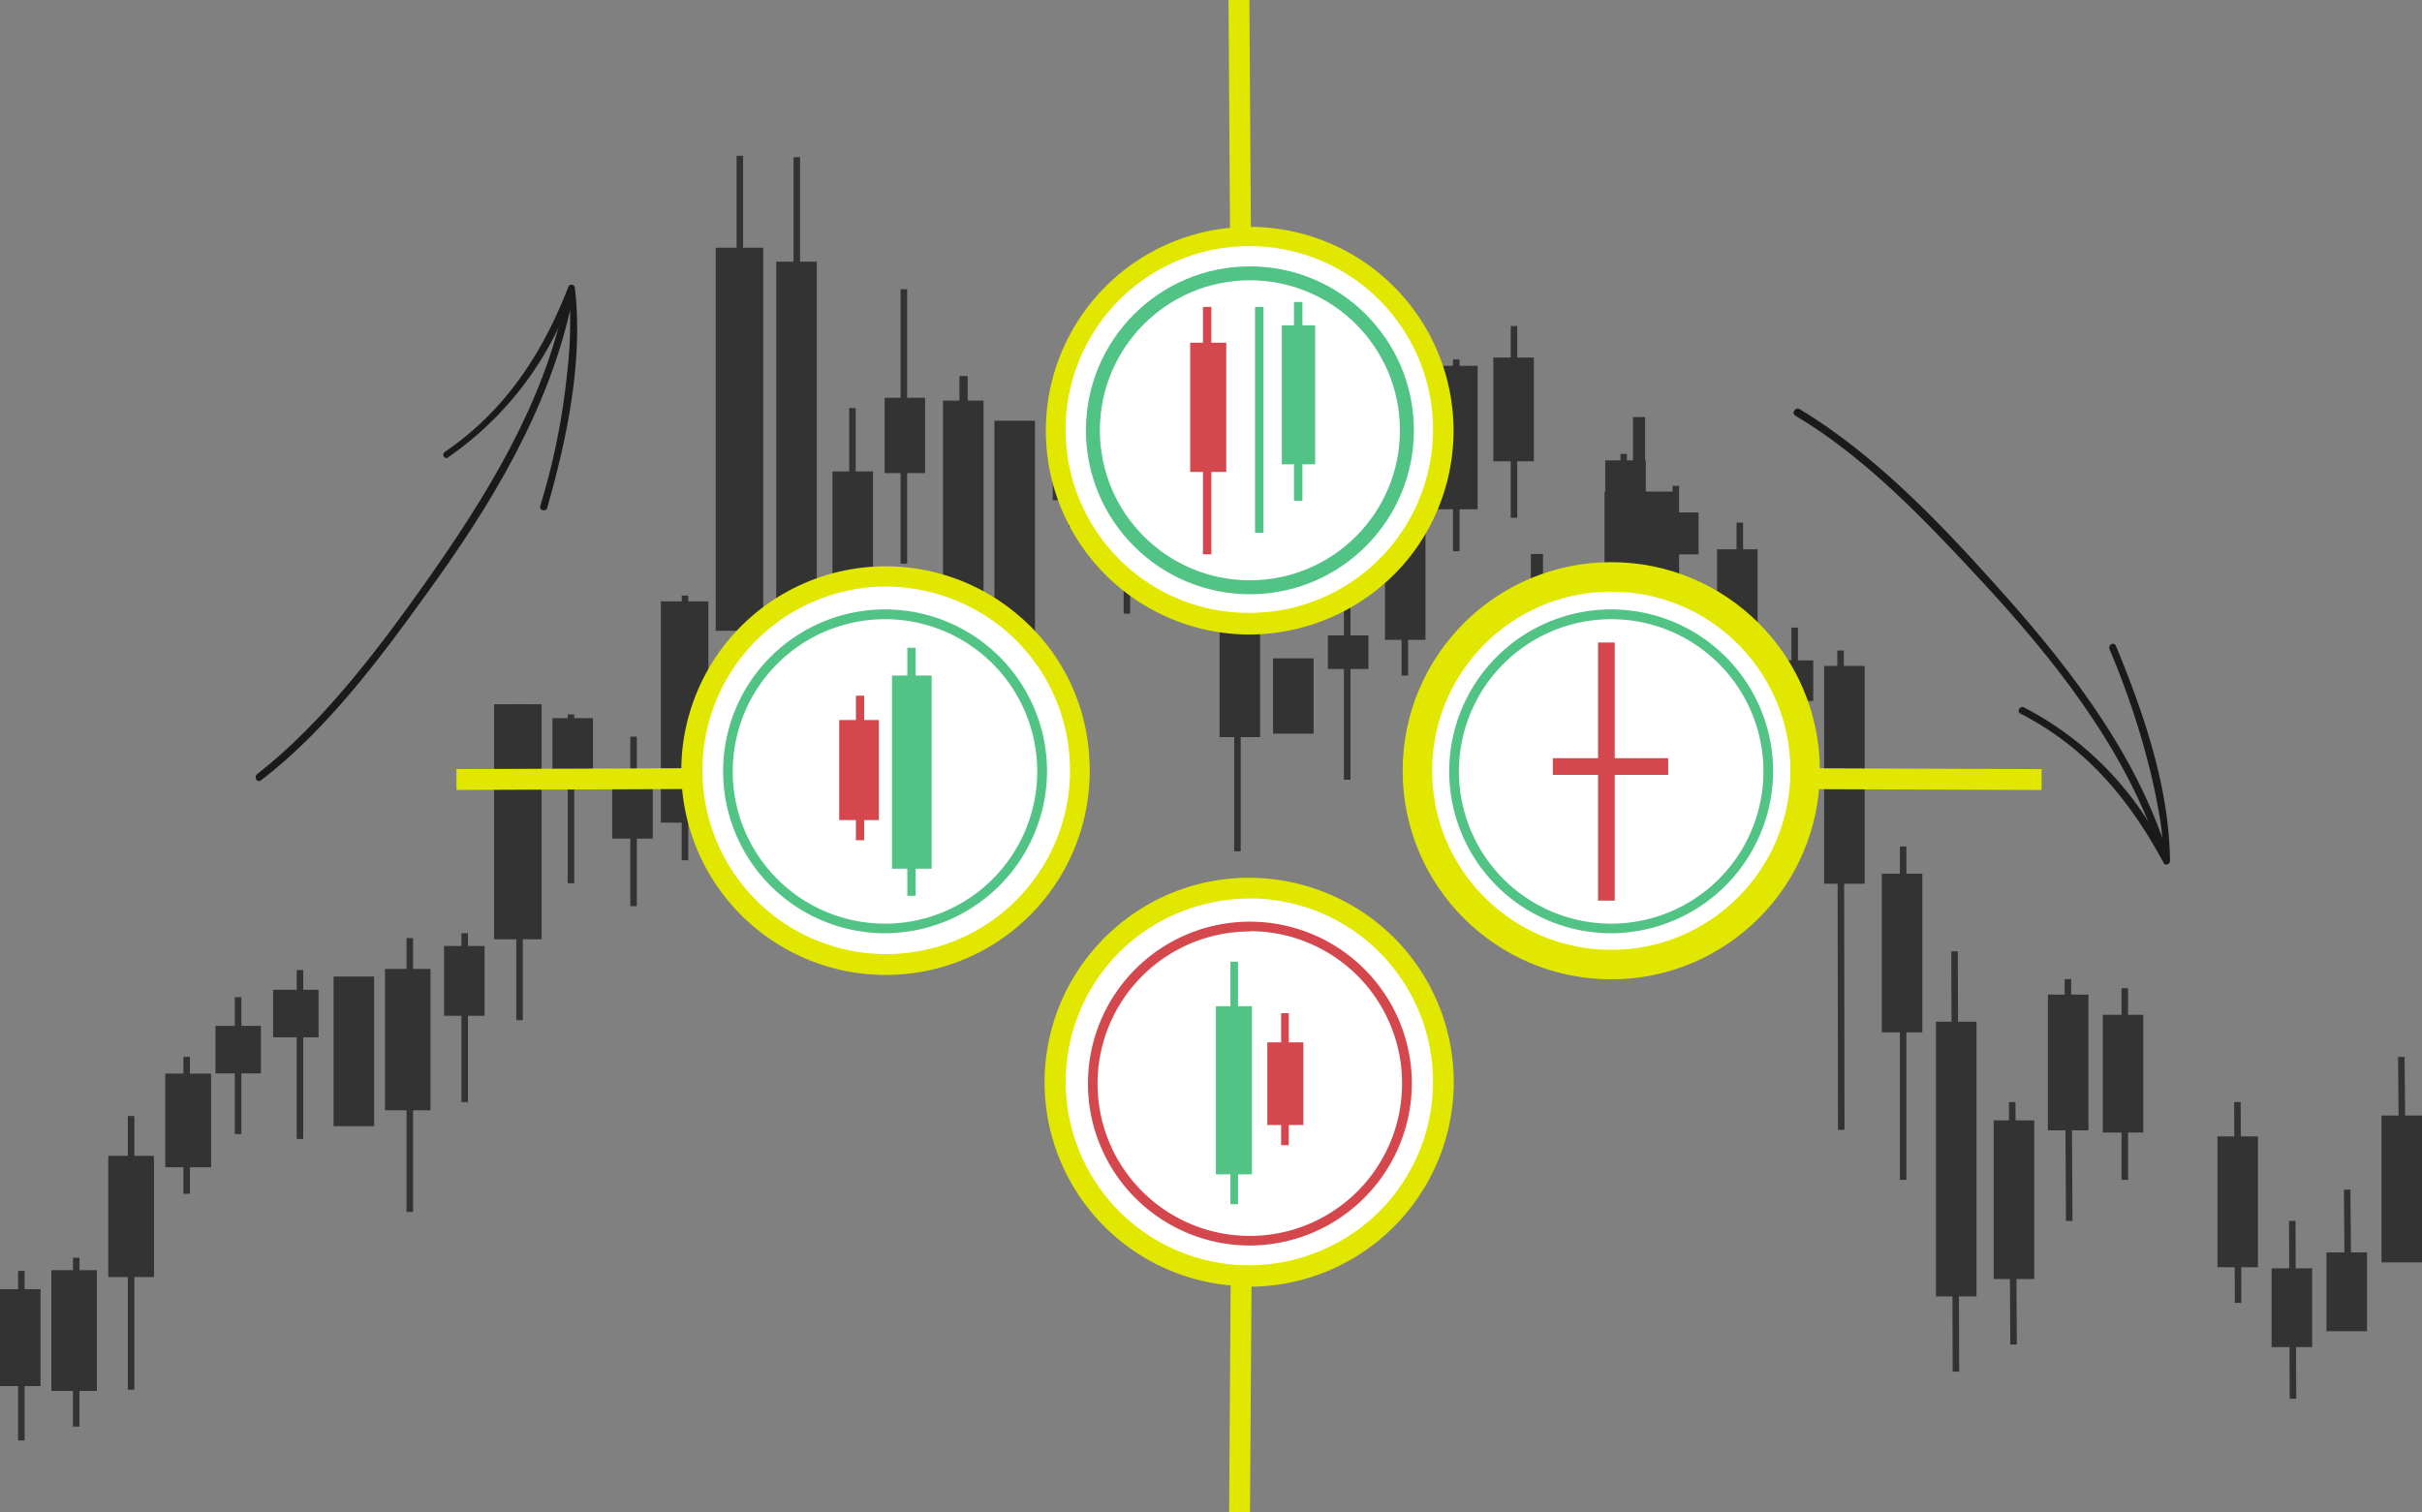
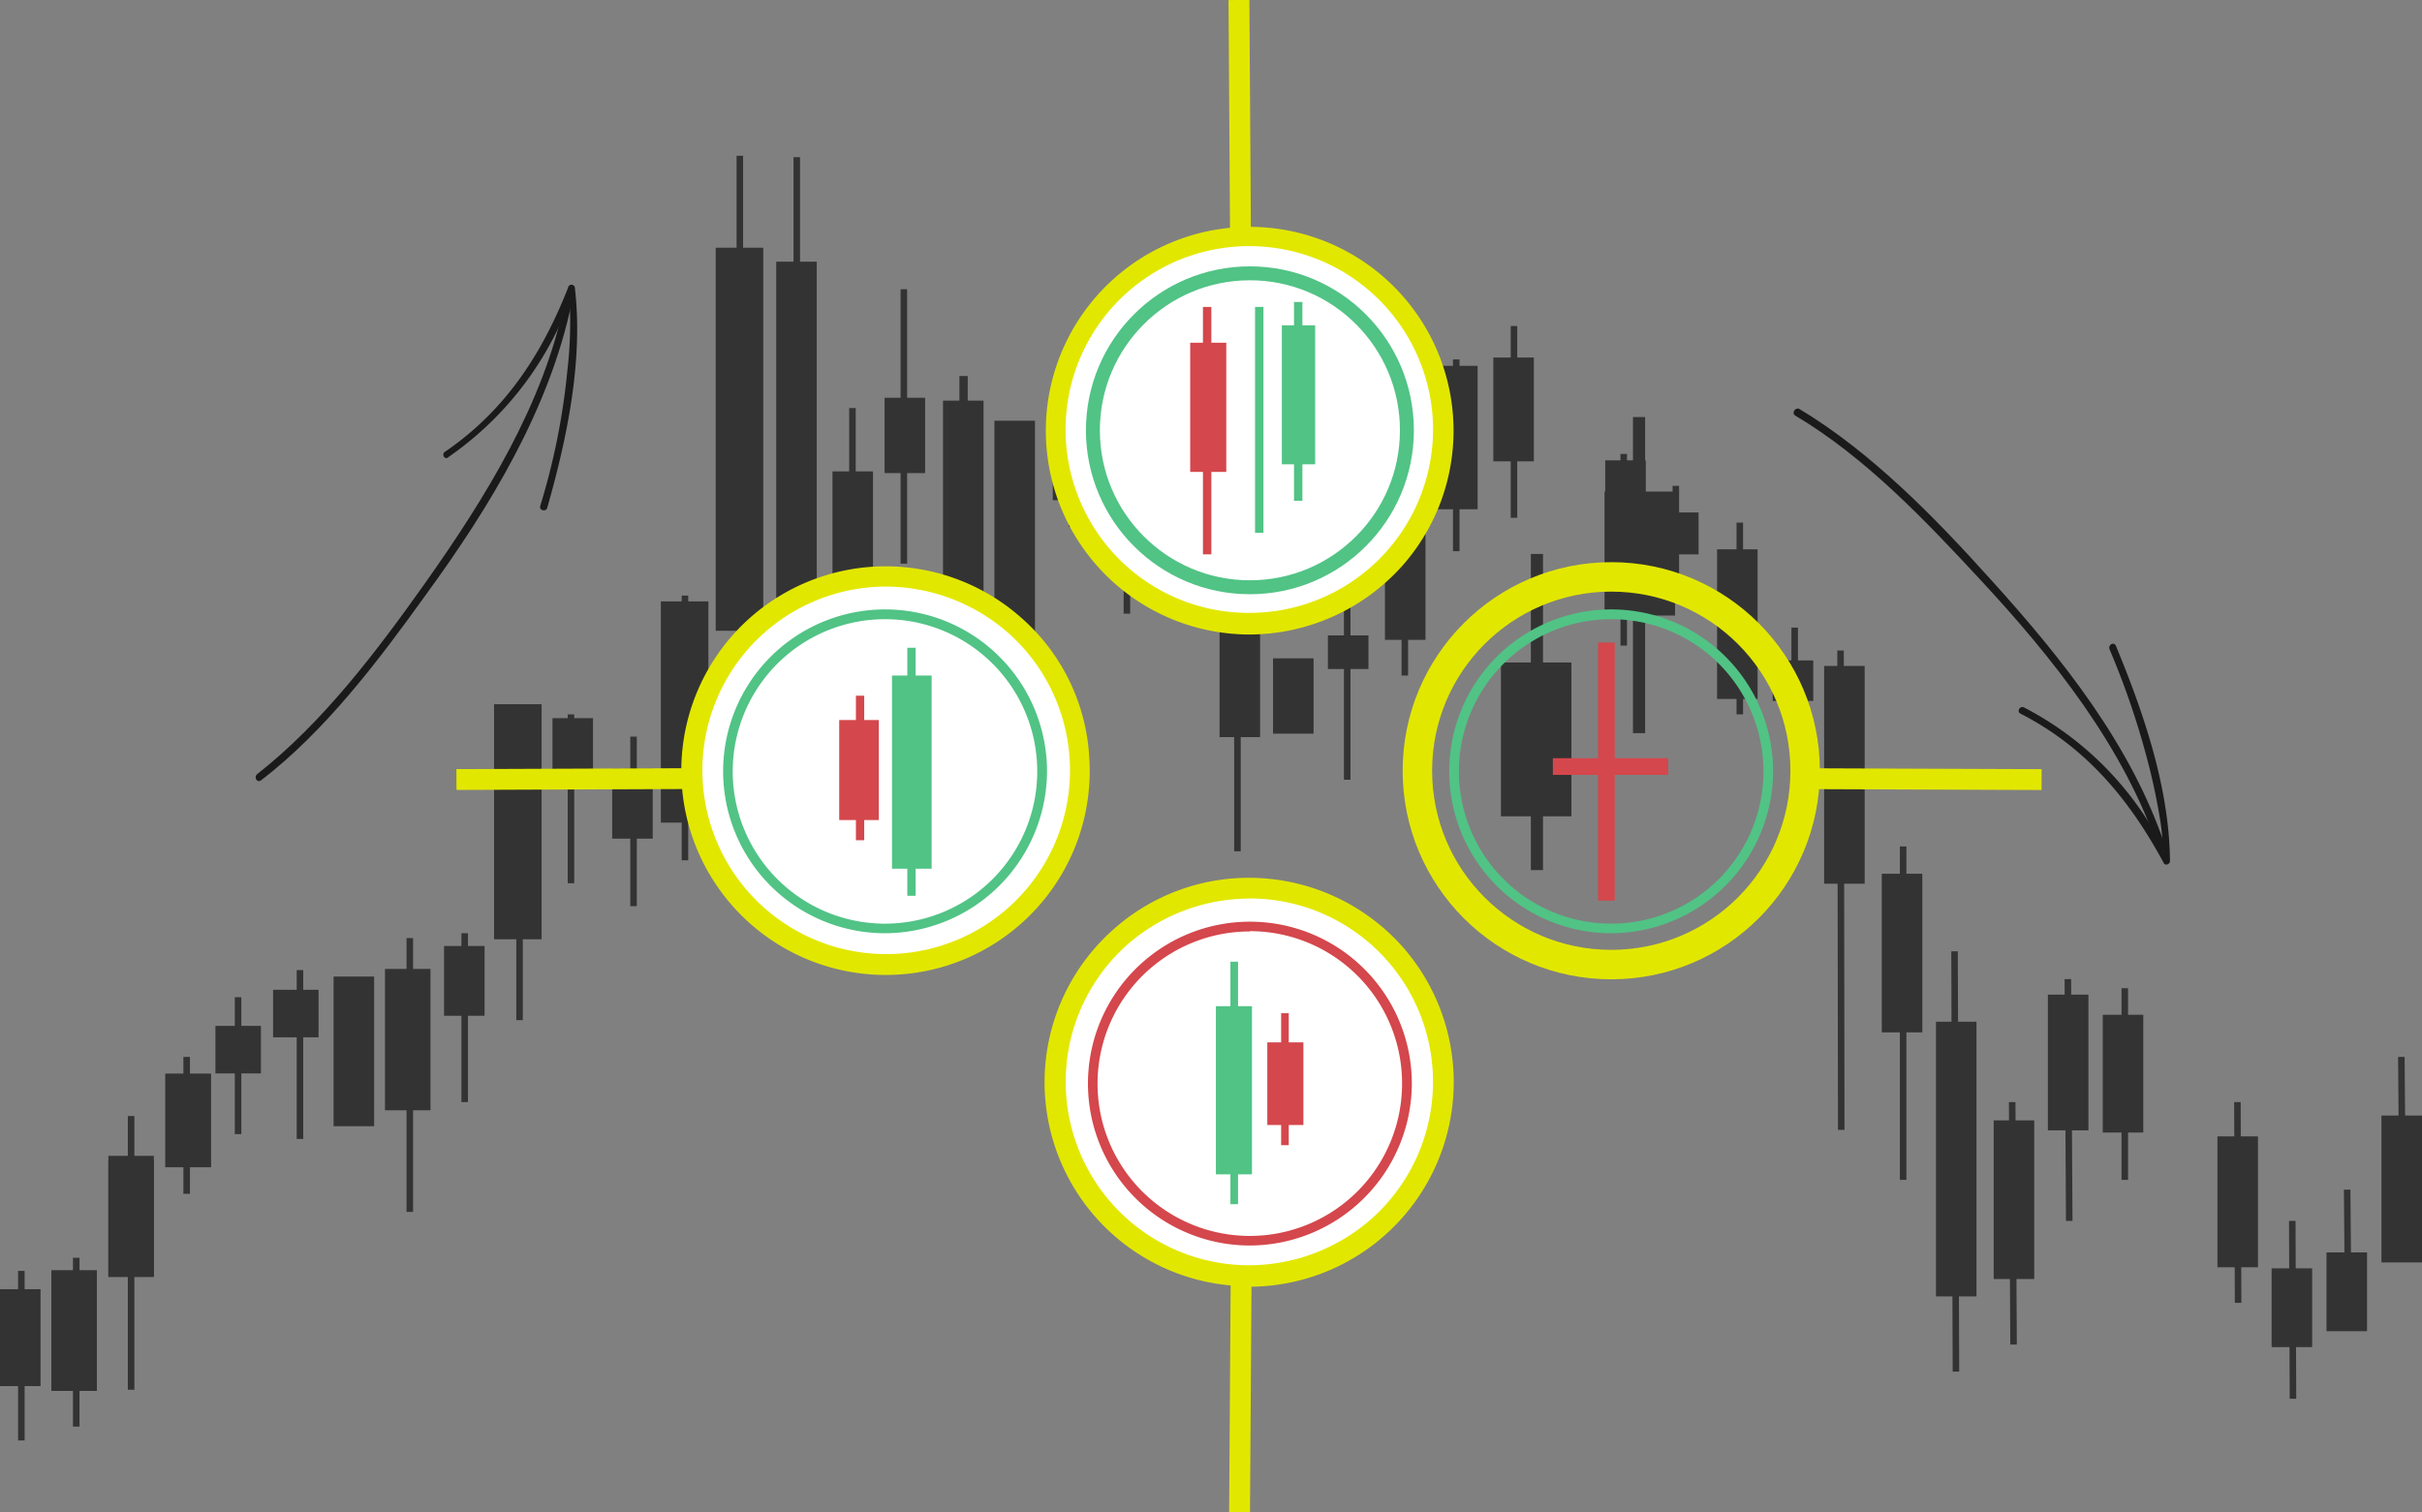
<svg xmlns="http://www.w3.org/2000/svg" viewBox="0 0 244.97 152.97">
  <rect x="0" y="0" width="244.97" height="152.97" fill="#808080" stroke="none" />
  <defs>
    <style>.cls-1{fill:#333;}.cls-1,.cls-2,.cls-3,.cls-4{stroke:#333;}.cls-1,.cls-11,.cls-12,.cls-13,.cls-2,.cls-3,.cls-4,.cls-8{stroke-miterlimit:10;}.cls-1,.cls-2{stroke-width:0.66px;}.cls-11,.cls-2,.cls-3,.cls-4,.cls-8,.cls-9{fill:none;}.cls-3{stroke-width:0.84px;}.cls-4{stroke-width:1.23px;}.cls-13,.cls-5{fill:#51c385;}.cls-6{fill:#fff;}.cls-12,.cls-7{fill:#d4474c;}.cls-8{stroke:#e2e700;stroke-width:2.98px;}.cls-10{fill:#e2e700;}.cls-11,.cls-13{stroke:#51c385;}.cls-11{stroke-width:1.41px;}.cls-12{stroke:#d4474c;}.cls-12,.cls-13{stroke-width:0.36px;}.cls-14{fill:#1a1a1a;}</style>
  </defs>
  <title>Ресурс 1</title>
  <g id="Слой_2" data-name="Слой 2">
    <g id="Layer_1" data-name="Layer 1">
      <rect class="cls-1" x="50.3" y="71.57" width="4.15" height="23.12" />
      <rect class="cls-1" x="67.17" y="61.17" width="4.15" height="21.72" />
      <rect class="cls-1" x="72.72" y="25.39" width="4.15" height="38.09" />
      <rect class="cls-1" x="100.91" y="42.89" width="3.44" height="30.71" />
      <rect class="cls-1" x="84.53" y="48.02" width="3.44" height="15.46" />
      <rect class="cls-1" x="89.8" y="40.57" width="3.44" height="6.96" />
      <rect class="cls-1" x="179.63" y="67.14" width="3.44" height="3.44" />
      <rect class="cls-1" x="201.98" y="113.67" width="3.44" height="15.39" />
      <rect class="cls-1" x="207.46" y="100.95" width="3.44" height="13.07" />
      <rect class="cls-1" x="241.2" y="113.18" width="3.44" height="14.2" />
      <rect class="cls-1" x="235.64" y="127.03" width="3.44" height="7.31" />
      <rect class="cls-1" x="230.09" y="128.64" width="3.44" height="7.31" />
      <rect class="cls-1" x="224.61" y="115.29" width="3.44" height="12.58" />
      <rect class="cls-1" x="213.01" y="102.99" width="3.44" height="11.25" />
      <rect class="cls-1" x="196.14" y="103.69" width="3.44" height="27.13" />
      <rect class="cls-1" x="190.66" y="88.72" width="3.44" height="15.39" />
      <rect class="cls-1" x="184.83" y="67.7" width="3.44" height="21.37" />
      <rect class="cls-1" x="174" y="55.9" width="3.44" height="14.48" />
      <rect class="cls-1" x="162.69" y="46.9" width="3.44" height="9.84" />
      <rect class="cls-1" x="34.07" y="99.12" width="3.44" height="14.48" />
      <rect class="cls-1" x="0.33" y="130.75" width="3.44" height="9.14" />
      <rect class="cls-1" x="95.71" y="40.86" width="3.44" height="32.68" />
      <rect class="cls-1" x="78.84" y="26.8" width="3.44" height="35.92" />
      <rect class="cls-1" x="112.08" y="49.22" width="3.44" height="6.4" />
      <rect class="cls-1" x="45.24" y="96.03" width="3.44" height="6.4" />
      <rect class="cls-1" x="62.25" y="78.11" width="3.44" height="6.4" />
      <rect class="cls-1" x="56.21" y="72.98" width="3.44" height="4.99" />
      <rect class="cls-1" x="106.81" y="42.26" width="3.44" height="8.01" />
      <rect class="cls-1" x="168.03" y="52.17" width="3.44" height="3.58" />
      <rect class="cls-1" x="39.27" y="98.35" width="3.94" height="13.64" />
      <rect class="cls-1" x="11.29" y="117.26" width="3.94" height="11.53" />
      <rect class="cls-1" x="17.06" y="108.96" width="3.94" height="8.79" />
      <rect class="cls-1" x="5.53" y="128.85" width="3.94" height="11.53" />
      <rect class="cls-1" x="5.53" y="128.85" width="3.94" height="11.32" />
      <rect class="cls-1" x="11.29" y="117.75" width="3.94" height="11.11" />
      <rect class="cls-1" x="17.06" y="108.96" width="3.94" height="8.79" />
      <rect class="cls-1" x="22.12" y="104.11" width="3.94" height="4.15" />
      <rect class="cls-1" x="27.95" y="100.46" width="3.94" height="4.15" />
      <line class="cls-2" x1="74.83" y1="15.76" x2="74.83" y2="66.23" />
      <line class="cls-2" x1="80.59" y1="15.9" x2="80.59" y2="75.93" />
      <line class="cls-2" x1="86.22" y1="41.28" x2="86.22" y2="69.04" />
      <line class="cls-2" x1="41.45" y1="94.9" x2="41.45" y2="122.6" />
      <line class="cls-2" x1="13.26" y1="112.9" x2="13.26" y2="140.59" />
      <line class="cls-2" x1="108.43" y1="36.22" x2="108.43" y2="53.3" />
      <line class="cls-2" x1="169.5" y1="49.15" x2="169.5" y2="58.85" />
      <line class="cls-2" x1="64.08" y1="74.52" x2="64.08" y2="91.67" />
      <line class="cls-2" x1="2.16" y1="128.57" x2="2.16" y2="145.72" />
      <line class="cls-2" x1="30.34" y1="98.14" x2="30.34" y2="115.22" />
      <line class="cls-2" x1="7.71" y1="127.24" x2="7.71" y2="144.32" />
      <line class="cls-2" x1="24.08" y1="100.88" x2="24.08" y2="114.73" />
      <line class="cls-2" x1="18.88" y1="106.92" x2="18.88" y2="120.77" />
      <line class="cls-2" x1="47" y1="94.41" x2="47" y2="111.49" />
      <line class="cls-2" x1="57.75" y1="72.27" x2="57.75" y2="89.35" />
      <line class="cls-2" x1="69.28" y1="60.25" x2="69.28" y2="87.03" />
      <line class="cls-2" x1="52.55" y1="71.29" x2="52.55" y2="103.2" />
      <line class="cls-2" x1="113.98" y1="45" x2="113.98" y2="62.08" />
      <line class="cls-2" x1="192.49" y1="85.63" x2="192.49" y2="119.36" />
      <line class="cls-2" x1="186.16" y1="65.81" x2="186.23" y2="114.3" />
      <line class="cls-2" x1="197.69" y1="96.24" x2="197.83" y2="138.76" />
      <line class="cls-2" x1="203.52" y1="111.49" x2="203.66" y2="136.02" />
      <line class="cls-2" x1="209.15" y1="99.05" x2="209.29" y2="123.51" />
      <line class="cls-2" x1="226.3" y1="111.49" x2="226.37" y2="131.8" />
      <line class="cls-2" x1="231.85" y1="123.51" x2="231.92" y2="141.5" />
      <line class="cls-2" x1="237.4" y1="120.35" x2="237.47" y2="128.43" />
      <line class="cls-2" x1="242.88" y1="106.92" x2="242.95" y2="115.01" />
      <line class="cls-2" x1="181.52" y1="63.49" x2="181.52" y2="75.93" />
      <line class="cls-2" x1="164.23" y1="45.92" x2="164.23" y2="65.31" />
      <line class="cls-2" x1="214.91" y1="99.97" x2="214.91" y2="119.36" />
      <line class="cls-2" x1="175.97" y1="52.87" x2="175.97" y2="72.27" />
      <line class="cls-2" x1="91.42" y1="29.26" x2="91.42" y2="57.02" />
      <line class="cls-3" x1="97.46" y1="38.04" x2="97.46" y2="82.89" />
      <rect class="cls-1" x="129.09" y="66.93" width="3.44" height="6.96" />
      <rect class="cls-1" x="140.41" y="50.55" width="3.44" height="13.85" />
      <rect class="cls-1" x="145.68" y="37.34" width="3.44" height="13.85" />
      <rect class="cls-1" x="151.37" y="36.5" width="3.44" height="9.84" />
      <rect class="cls-1" x="123.68" y="55.19" width="3.44" height="19.05" />
      <rect class="cls-1" x="134.64" y="64.61" width="3.44" height="2.74" />
      <line class="cls-2" x1="125.16" y1="52.38" x2="125.16" y2="86.12" />
      <line class="cls-2" x1="136.26" y1="59.48" x2="136.26" y2="78.88" />
      <line class="cls-2" x1="147.29" y1="36.36" x2="147.29" y2="55.76" />
      <line class="cls-2" x1="142.09" y1="48.94" x2="142.09" y2="68.34" />
      <line class="cls-2" x1="153.13" y1="32.98" x2="153.13" y2="52.38" />
      <rect class="cls-1" x="162.62" y="50.06" width="6.47" height="11.88" />
      <rect class="cls-1" x="152.14" y="67.35" width="6.47" height="14.9" />
      <line class="cls-4" x1="155.45" y1="56.04" x2="155.45" y2="88.02" />
      <line class="cls-4" x1="165.78" y1="42.19" x2="165.78" y2="74.17" />
      <rect class="cls-5" x="126.21" y="39.87" width="1.97" height="4.71" />
-       <circle class="cls-6" cx="162.97" cy="78.04" r="19.4" />
      <path class="cls-5" d="M163,94.41A16.38,16.38,0,1,1,179.34,78,16.44,16.44,0,0,1,163,94.41Zm0-31.77A15.4,15.4,0,1,0,178.36,78,15.39,15.39,0,0,0,163,62.64Z" />
      <rect class="cls-7" x="161.98" y="65.39" width="0.98" height="25.37" />
      <path class="cls-7" d="M163.32,91.11h-1.69V65h1.69Zm-1-.7h.28V65.74h-.28Z" />
      <rect class="cls-7" x="157.49" y="77.05" width="10.96" height="0.98" />
      <path class="cls-7" d="M168.73,78.39H157.06V76.7h11.67Zm-10.89-.71H168.1V77.4H157.84Z" />
      <circle class="cls-6" cx="89.52" cy="78.04" r="19.4" />
      <path class="cls-5" d="M89.52,94.41A16.38,16.38,0,1,1,105.9,78,16.44,16.44,0,0,1,89.52,94.41Zm0-31.77A15.4,15.4,0,1,0,104.91,78,15.39,15.39,0,0,0,89.52,62.64Z" />
      <rect class="cls-5" x="90.22" y="68.34" width="4.01" height="19.54" />
      <rect class="cls-7" x="84.88" y="72.84" width="4.01" height="10.12" />
      <rect class="cls-5" x="91.77" y="65.53" width="0.84" height="25.09" />
      <rect class="cls-7" x="86.57" y="70.38" width="0.84" height="14.62" />
      <circle class="cls-8" cx="162.97" cy="77.97" r="19.61" />
      <line class="cls-9" x1="182.37" y1="78.74" x2="206.47" y2="78.88" />
      <rect class="cls-10" x="193.37" y="66.76" width="2.11" height="24.11" transform="translate(114.88 272.94) rotate(-89.78)" />
      <path class="cls-10" d="M89.59,98.63A20.67,20.67,0,1,1,103.3,62.5a20.27,20.27,0,0,1,6.88,14.27A20.62,20.62,0,0,1,89.59,98.63Zm.07-39.29A18.59,18.59,0,1,0,102,64.05,18.85,18.85,0,0,0,89.66,59.34Z" />
      <line class="cls-9" x1="70.26" y1="78.74" x2="46.08" y2="78.88" />
      <rect class="cls-10" x="46.16" y="77.76" width="24.11" height="2.11" transform="translate(-0.31 0.23) rotate(-0.23)" />
      <circle class="cls-6" cx="126.42" cy="109.59" r="19.4" transform="translate(8.14 227.93) rotate(-85.93)" />
      <path class="cls-7" d="M126.42,126a16.38,16.38,0,1,1,16.38-16.38A16.44,16.44,0,0,1,126.42,126Zm0-31.77a15.4,15.4,0,1,0,15.39,15.39A15.39,15.39,0,0,0,126.42,94.2Z" />
      <rect class="cls-7" x="128.18" y="105.45" width="3.65" height="8.36" />
      <rect class="cls-5" x="122.98" y="101.79" width="3.65" height="17.01" />
      <rect class="cls-5" x="124.45" y="97.29" width="0.77" height="24.53" />
      <rect class="cls-7" x="129.58" y="102.5" width="0.77" height="13.35" />
      <path class="cls-10" d="M126.35,130.12h0A20.64,20.64,0,0,1,112.64,94a20.59,20.59,0,0,1,13.71-5.2,20.82,20.82,0,0,1,15.53,7,20.7,20.7,0,0,1-15.53,34.37Zm0-39.22a18.83,18.83,0,0,0-12.3,4.64A18.56,18.56,0,0,0,126.35,128a18.83,18.83,0,0,0,12.3-4.64,18.55,18.55,0,0,0-12.3-32.47Z" />
      <line class="cls-9" x1="125.51" y1="128.85" x2="125.37" y2="152.96" />
      <rect class="cls-10" x="113.38" y="139.86" width="24.11" height="2.11" transform="translate(-16.29 265.42) rotate(-89.62)" />
      <circle class="cls-6" cx="126.42" cy="43.53" r="19.4" />
      <circle class="cls-11" cx="126.42" cy="43.53" r="15.88" />
      <rect class="cls-7" x="120.38" y="34.67" width="3.65" height="13.07" />
      <rect class="cls-5" x="129.65" y="32.91" width="3.37" height="14.06" />
      <rect class="cls-12" x="121.85" y="31.23" width="0.49" height="24.67" />
      <rect class="cls-13" x="127.12" y="31.23" width="0.49" height="22.49" />
      <rect class="cls-13" x="131.06" y="30.73" width="0.49" height="19.75" />
      <path class="cls-10" d="M126.35,64.19a20.62,20.62,0,1,1,15.53-7A20.82,20.82,0,0,1,126.35,64.19Zm0-39.29a18.56,18.56,0,0,0-12.3,32.47A18.47,18.47,0,0,0,126.35,62a18.57,18.57,0,0,0,18.56-19.68A18.58,18.58,0,0,0,126.35,24.9Z" />
      <line class="cls-9" x1="125.51" y1="24.13" x2="125.37" y2="0.02" />
      <rect class="cls-10" x="124.33" y="0.01" width="2.11" height="24.11" transform="translate(-0.07 0.8) rotate(-0.37)" />
      <path class="cls-14" d="M26.33,79c6.61-5.06,12-12.23,16.8-18.91,6.4-8.78,12.44-18.69,14.69-29.45.07-.42-.56-.63-.7-.21-2.11,10.41-8,19.89-14.06,28.47C38.21,65.74,32.66,73.12,26,78.32c-.35.28,0,.91.35.63Z" />
      <path class="cls-14" d="M45.31,46.27a33.31,33.31,0,0,0,12-15c.77-1.76.28-1.41.35.28a42.62,42.62,0,0,1-.28,6,69.29,69.29,0,0,1-2.74,13.64c-.14.42.56.63.7.21,2-7,3.66-14.9,2.81-22.21a.35.35,0,0,0-.7-.07C54.8,35.87,51.07,41.56,45,45.71c-.35.21-.07.84.35.56Z" />
      <path class="cls-14" d="M181.59,42.05c7.1,4.22,13.15,10.61,18.7,16.59,7.31,7.87,14.55,16.94,18,27.2.14.42.85.21.71-.21-3.38-10.19-10.41-19-17.51-26.85-5.69-6.33-12.15-13-19.53-17.43-.43-.14-.78.49-.36.7Z" />
      <path class="cls-14" d="M204.37,72.2c6.6,3.38,11,8.65,14.48,15.11.14.29.63.14.63-.21-.07-7.45-2.67-15-5.48-21.79-.22-.42-.78-.07-.64.36a81.16,81.16,0,0,1,4.08,12.16c.42,1.68.77,3.44,1.05,5.13.14.84.21,1.75.28,2.6.15,1.47.15.35-.35-.5a32.53,32.53,0,0,0-13.7-13.49c-.42-.21-.78.42-.35.63Z" />
    </g>
  </g>
</svg>